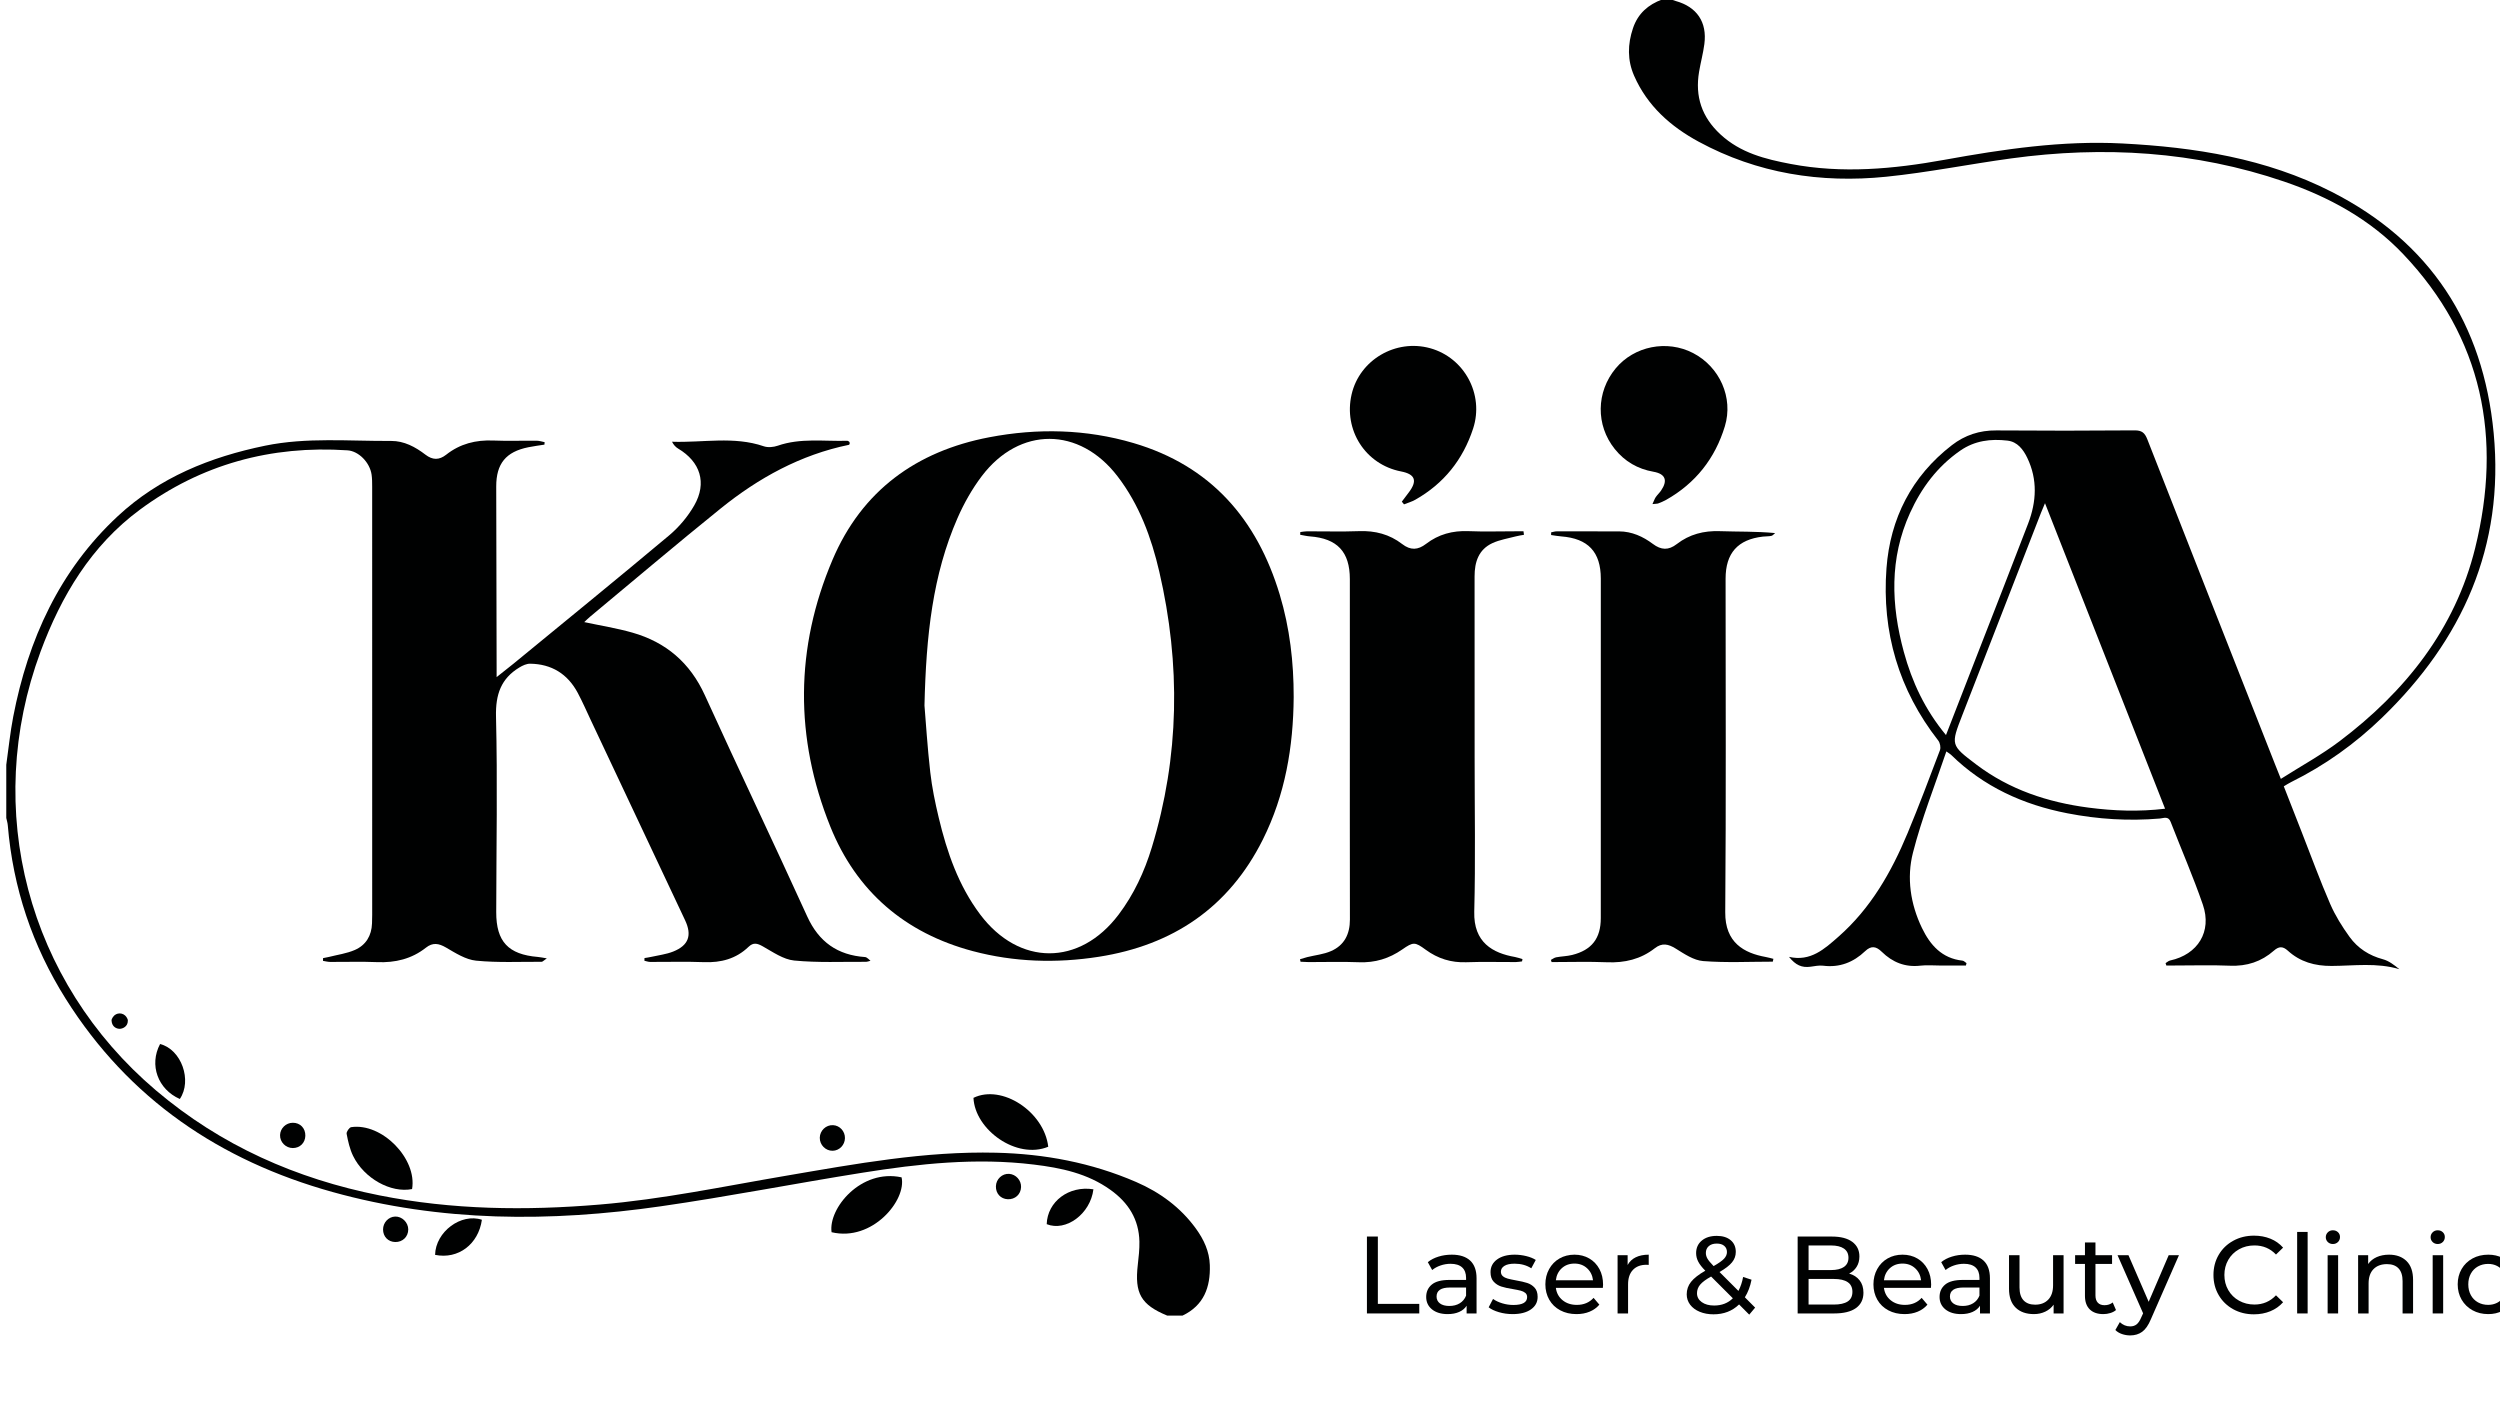
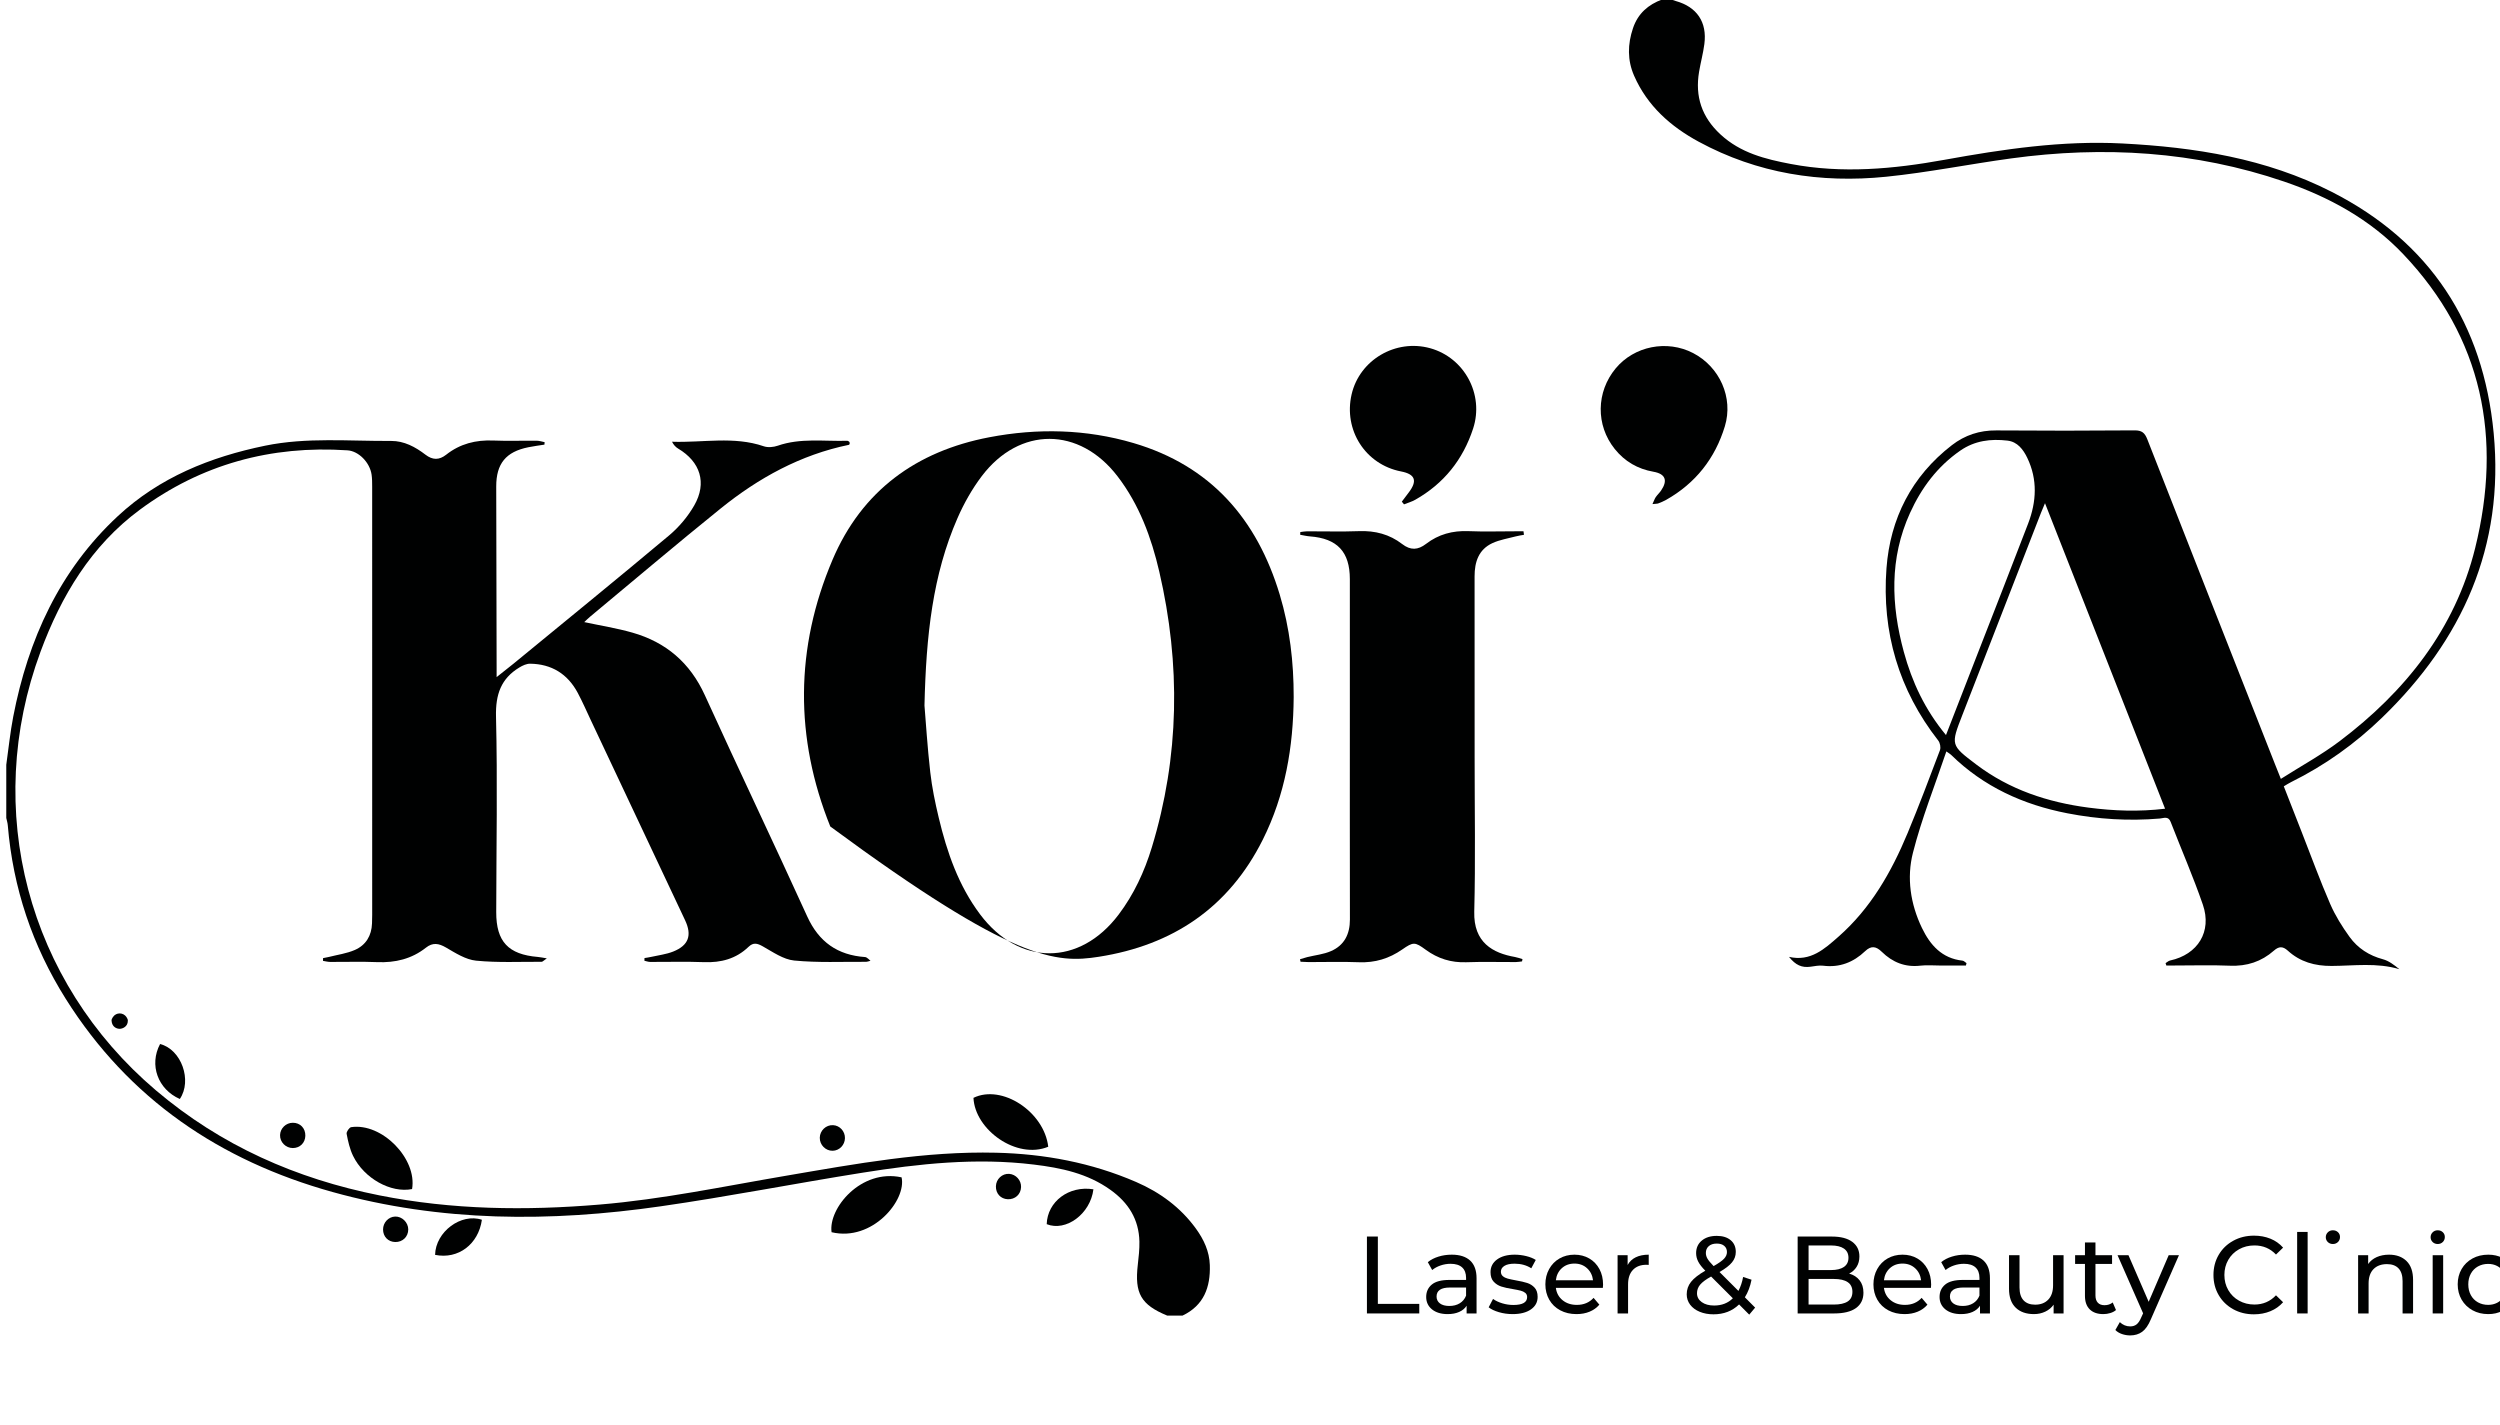
<svg xmlns="http://www.w3.org/2000/svg" width="100%" height="100%" viewBox="0 0 114 65" version="1.1" xml:space="preserve" style="fill-rule:evenodd;clip-rule:evenodd;stroke-linejoin:round;stroke-miterlimit:2;">
  <g transform="matrix(1,0,0,1,-1341,-647)">
    <g transform="matrix(1,0,0,1,1395.54,670.838)">
      <path d="M0,32.195C-0.704,31.219 -1.647,30.531 -2.732,30.061C-4.767,29.18 -6.913,28.778 -9.119,28.726C-12.353,28.648 -15.519,29.233 -18.687,29.774C-21.52,30.257 -24.335,30.852 -27.207,31.091C-30.57,31.372 -33.917,31.333 -37.237,30.671C-41.025,29.916 -44.459,28.405 -47.433,25.88C-53.281,20.913 -55.358,13.085 -52.691,5.877C-51.749,3.331 -50.378,1.045 -48.171,-0.589C-45.365,-2.667 -42.175,-3.536 -38.695,-3.303C-38.181,-3.269 -37.674,-2.747 -37.595,-2.192C-37.57,-2.012 -37.569,-1.828 -37.569,-1.645C-37.568,4.862 -37.568,11.37 -37.568,17.878C-37.568,18.008 -37.571,18.138 -37.576,18.269C-37.595,18.829 -37.856,19.26 -38.356,19.479C-38.728,19.642 -39.147,19.698 -39.545,19.799C-39.632,19.821 -39.721,19.835 -39.81,19.853C-39.81,19.895 -39.811,19.936 -39.811,19.978C-39.702,19.995 -39.592,20.025 -39.483,20.026C-38.769,20.03 -38.054,20.005 -37.342,20.035C-36.519,20.069 -35.771,19.891 -35.119,19.377C-34.806,19.129 -34.535,19.176 -34.199,19.371C-33.769,19.622 -33.305,19.92 -32.833,19.968C-31.844,20.066 -30.839,20.015 -29.841,20.02C-29.795,20.02 -29.75,19.962 -29.605,19.863C-29.81,19.83 -29.91,19.807 -30.011,19.799C-31.364,19.687 -31.914,19.099 -31.912,17.757C-31.907,14.784 -31.85,11.809 -31.922,8.838C-31.946,7.83 -31.697,7.107 -30.854,6.597C-30.709,6.509 -30.53,6.425 -30.367,6.427C-29.389,6.44 -28.657,6.891 -28.195,7.757C-27.975,8.169 -27.789,8.599 -27.589,9.023C-26.159,12.056 -24.729,15.089 -23.301,18.123C-22.976,18.813 -23.137,19.271 -23.843,19.553C-24.163,19.68 -24.517,19.721 -24.857,19.798C-24.954,19.82 -25.053,19.833 -25.152,19.85C-25.153,19.891 -25.153,19.932 -25.154,19.973C-25.067,19.992 -24.98,20.025 -24.893,20.026C-24.076,20.03 -23.257,20.004 -22.441,20.036C-21.663,20.066 -20.976,19.885 -20.407,19.338C-20.186,19.125 -20.005,19.176 -19.755,19.317C-19.297,19.574 -18.82,19.913 -18.326,19.962C-17.247,20.067 -16.151,20.014 -15.062,20.021C-14.99,20.022 -14.918,19.99 -14.846,19.974C-14.999,19.831 -15.044,19.807 -15.092,19.804C-16.341,19.716 -17.199,19.121 -17.732,17.949C-19.266,14.578 -20.865,11.236 -22.399,7.864C-23.073,6.383 -24.17,5.448 -25.698,5.011C-26.411,4.807 -27.149,4.691 -27.898,4.53C-27.812,4.45 -27.724,4.36 -27.629,4.281C-25.65,2.636 -23.687,0.971 -21.685,-0.645C-19.951,-2.045 -18.032,-3.102 -15.824,-3.555C-15.81,-3.557 -15.803,-3.596 -15.793,-3.618C-15.799,-3.644 -15.796,-3.678 -15.812,-3.691C-15.839,-3.714 -15.877,-3.739 -15.91,-3.738C-16.968,-3.707 -18.037,-3.875 -19.075,-3.514C-19.269,-3.447 -19.521,-3.423 -19.71,-3.487C-21.079,-3.958 -22.482,-3.645 -23.896,-3.695C-23.823,-3.55 -23.731,-3.451 -23.619,-3.384C-22.604,-2.78 -22.293,-1.819 -22.883,-0.79C-23.174,-0.283 -23.576,0.196 -24.023,0.572C-26.373,2.543 -28.753,4.478 -31.123,6.425C-31.357,6.617 -31.597,6.802 -31.894,7.038L-31.894,6.643C-31.9,3.878 -31.907,1.113 -31.912,-1.652C-31.914,-2.695 -31.472,-3.237 -30.45,-3.443C-30.207,-3.492 -29.959,-3.524 -29.714,-3.563C-29.711,-3.601 -29.708,-3.638 -29.705,-3.675C-29.823,-3.698 -29.941,-3.74 -30.06,-3.741C-30.722,-3.748 -31.384,-3.722 -32.045,-3.75C-32.842,-3.784 -33.563,-3.602 -34.192,-3.105C-34.515,-2.851 -34.812,-2.854 -35.141,-3.106C-35.6,-3.459 -36.116,-3.735 -36.705,-3.731C-38.621,-3.719 -40.547,-3.905 -42.447,-3.515C-44.949,-3.001 -47.27,-2.068 -49.168,-0.302C-51.827,2.172 -53.256,5.319 -53.937,8.843C-54.077,9.567 -54.15,10.304 -54.254,11.036L-54.254,13.461C-54.23,13.573 -54.194,13.684 -54.185,13.796C-53.947,16.652 -53.063,19.293 -51.541,21.711C-48.664,26.283 -44.506,29.089 -39.378,30.517C-34.444,31.892 -29.435,31.893 -24.415,31.17C-21.34,30.728 -18.288,30.128 -15.22,29.639C-12.63,29.225 -10.027,28.945 -7.399,29.266C-6.156,29.417 -4.95,29.667 -3.898,30.423C-3.084,31.007 -2.605,31.764 -2.583,32.778C-2.576,33.128 -2.616,33.481 -2.656,33.83C-2.809,35.139 -2.514,35.658 -1.316,36.153L-0.616,36.153C0.356,35.689 0.661,34.859 0.628,33.848C0.608,33.226 0.355,32.687 0,32.195" style="fill:rgb(0,1,1);fill-rule:nonzero;" />
    </g>
    <g transform="matrix(1,0,0,1,1450.41,646.974)">
      <path d="M0,44.221C-0.233,44.032 -0.473,43.842 -0.745,43.769C-1.376,43.601 -1.896,43.266 -2.268,42.751C-2.609,42.281 -2.923,41.776 -3.154,41.245C-3.615,40.185 -4.01,39.096 -4.433,38.019C-4.711,37.309 -4.988,36.599 -5.269,35.882C-5.134,35.803 -5.037,35.739 -4.933,35.688C-3.396,34.927 -2.016,33.941 -0.784,32.747C2.877,29.204 4.793,24.946 4.302,19.78C3.828,14.79 1.409,11.062 -3.086,8.773C-6.087,7.245 -9.323,6.739 -12.635,6.568C-15.375,6.427 -18.065,6.828 -20.749,7.314C-23.071,7.734 -25.401,7.95 -27.746,7.504C-28.909,7.283 -30.041,7.003 -30.959,6.153C-31.811,5.364 -32.122,4.425 -31.932,3.299C-31.861,2.876 -31.746,2.459 -31.691,2.034C-31.56,1.033 -32.032,0.34 -32.998,0.072C-33.073,0.052 -33.145,0.024 -33.219,0L-33.608,0C-34.252,0.233 -34.721,0.645 -34.945,1.31C-35.192,2.041 -35.207,2.769 -34.893,3.484C-34.29,4.858 -33.225,5.797 -31.948,6.489C-29.274,7.938 -26.387,8.389 -23.398,8.085C-21.492,7.891 -19.605,7.51 -17.705,7.25C-13.482,6.673 -9.319,6.92 -5.263,8.303C-3.216,9 -1.328,10.031 0.176,11.614C3.809,15.438 4.695,20.014 3.457,25.019C2.543,28.714 0.275,31.557 -2.718,33.82C-3.549,34.448 -4.473,34.952 -5.403,35.543C-5.521,35.246 -5.598,35.056 -5.673,34.866C-7.615,29.931 -9.56,24.998 -11.492,20.059C-11.609,19.76 -11.744,19.648 -12.074,19.651C-14.175,19.668 -16.277,19.67 -18.379,19.653C-19.14,19.647 -19.81,19.867 -20.403,20.325C-22.241,21.744 -23.217,23.668 -23.387,25.944C-23.603,28.841 -22.83,31.486 -21.025,33.796C-20.943,33.901 -20.902,34.112 -20.948,34.234C-21.425,35.498 -21.903,36.764 -22.421,38.011C-23.162,39.793 -24.108,41.451 -25.577,42.74C-26.207,43.292 -26.847,43.887 -27.832,43.659C-27.526,44.041 -27.247,44.16 -26.855,44.109C-26.663,44.084 -26.465,44.039 -26.276,44.062C-25.525,44.157 -24.894,43.908 -24.361,43.4C-24.077,43.13 -23.854,43.181 -23.601,43.428C-23.112,43.907 -22.537,44.142 -21.839,44.06C-21.544,44.025 -21.242,44.054 -20.944,44.054L-19.765,44.054C-19.756,44.018 -19.746,43.981 -19.737,43.945C-19.798,43.906 -19.856,43.838 -19.921,43.831C-20.856,43.73 -21.393,43.123 -21.77,42.339C-22.296,41.246 -22.472,40.053 -22.179,38.908C-21.783,37.355 -21.183,35.855 -20.656,34.291C-20.526,34.384 -20.48,34.408 -20.444,34.443C-18.958,35.901 -17.155,36.72 -15.138,37.112C-13.743,37.384 -12.338,37.472 -10.92,37.351C-10.747,37.336 -10.537,37.225 -10.429,37.503C-9.94,38.763 -9.399,40.005 -8.959,41.281C-8.536,42.508 -9.191,43.553 -10.454,43.825C-10.528,43.841 -10.592,43.904 -10.66,43.945L-10.625,44.053L-10.254,44.053C-9.41,44.054 -8.566,44.026 -7.724,44.062C-6.955,44.094 -6.291,43.878 -5.72,43.375C-5.493,43.175 -5.315,43.168 -5.087,43.375C-4.523,43.889 -3.858,44.076 -3.089,44.073C-2.065,44.068 -1.026,43.913 0,44.221M-20.673,33.545C-21.636,32.383 -22.223,31.121 -22.596,29.752C-23.178,27.612 -23.255,25.49 -22.314,23.419C-21.794,22.274 -21.066,21.298 -20.021,20.574C-19.359,20.116 -18.628,20.029 -17.868,20.118C-17.416,20.171 -17.151,20.52 -16.966,20.905C-16.491,21.892 -16.545,22.901 -16.926,23.898C-17.692,25.898 -18.475,27.892 -19.252,29.889C-19.716,31.084 -20.181,32.279 -20.673,33.545M-14.169,36.854C-16.032,36.61 -17.774,36.037 -19.295,34.885C-20.461,34.002 -20.46,34.002 -19.928,32.634C-18.732,29.559 -17.536,26.484 -16.34,23.409C-16.294,23.291 -16.244,23.177 -16.158,22.972C-14.315,27.662 -12.505,32.269 -10.683,36.903C-11.879,37.047 -13.026,37.003 -14.169,36.854" style="fill:rgb(0,1,1);fill-rule:nonzero;" />
    </g>
    <g transform="matrix(1,0,0,1,1392.69,690.297)">
-       <path d="M0,-23.093C-2.166,-23.731 -4.376,-23.779 -6.583,-23.357C-9.901,-22.723 -12.387,-20.923 -13.726,-17.773C-15.435,-13.755 -15.455,-9.654 -13.829,-5.609C-12.638,-2.646 -10.419,-0.749 -7.333,0.073C-5.441,0.577 -3.514,0.634 -1.585,0.332C1.785,-0.196 4.34,-1.906 5.893,-5.008C6.916,-7.052 7.286,-9.245 7.302,-11.512C7.305,-13.098 7.124,-14.66 6.667,-16.179C5.627,-19.632 3.513,-22.058 0,-23.093M0.831,-4.65C0.496,-3.55 0.016,-2.513 -0.682,-1.59C-2.461,0.765 -5.223,0.762 -6.998,-1.603C-7.984,-2.917 -8.509,-4.438 -8.885,-6.015C-9.048,-6.697 -9.191,-7.389 -9.27,-8.084C-9.401,-9.235 -9.472,-10.392 -9.534,-11.126C-9.459,-14.339 -9.158,-17.087 -8.028,-19.671C-7.734,-20.344 -7.362,-21.003 -6.92,-21.587C-5.196,-23.858 -2.47,-23.843 -0.733,-21.581C0.26,-20.288 0.812,-18.79 1.175,-17.222C2.153,-13.003 2.098,-8.806 0.831,-4.65" style="fill:rgb(0,1,1);fill-rule:nonzero;" />
+       <path d="M0,-23.093C-2.166,-23.731 -4.376,-23.779 -6.583,-23.357C-9.901,-22.723 -12.387,-20.923 -13.726,-17.773C-15.435,-13.755 -15.455,-9.654 -13.829,-5.609C-5.441,0.577 -3.514,0.634 -1.585,0.332C1.785,-0.196 4.34,-1.906 5.893,-5.008C6.916,-7.052 7.286,-9.245 7.302,-11.512C7.305,-13.098 7.124,-14.66 6.667,-16.179C5.627,-19.632 3.513,-22.058 0,-23.093M0.831,-4.65C0.496,-3.55 0.016,-2.513 -0.682,-1.59C-2.461,0.765 -5.223,0.762 -6.998,-1.603C-7.984,-2.917 -8.509,-4.438 -8.885,-6.015C-9.048,-6.697 -9.191,-7.389 -9.27,-8.084C-9.401,-9.235 -9.472,-10.392 -9.534,-11.126C-9.459,-14.339 -9.158,-17.087 -8.028,-19.671C-7.734,-20.344 -7.362,-21.003 -6.92,-21.587C-5.196,-23.858 -2.47,-23.843 -0.733,-21.581C0.26,-20.288 0.812,-18.79 1.175,-17.222C2.153,-13.003 2.098,-8.806 0.831,-4.65" style="fill:rgb(0,1,1);fill-rule:nonzero;" />
    </g>
    <g transform="matrix(1,0,0,1,1410.12,671.228)">
      <path d="M0,19.642C0.095,19.642 0.19,19.622 0.285,19.612C0.292,19.577 0.298,19.542 0.305,19.507C0.192,19.474 0.079,19.432 -0.036,19.411C-1.048,19.233 -1.93,18.754 -1.894,17.346C-1.834,15.014 -1.878,12.68 -1.877,10.346C-1.877,7.583 -1.875,4.82 -1.879,2.056C-1.88,1.397 -1.695,0.83 -1.065,0.538C-0.732,0.384 -0.354,0.326 0.005,0.23C0.126,0.198 0.25,0.182 0.373,0.159C0.365,0.105 0.358,0.052 0.351,-0.001L-0.022,-0.001C-0.735,-0.001 -1.45,0.022 -2.162,-0.008C-2.879,-0.037 -3.525,0.136 -4.091,0.572C-4.464,0.859 -4.8,0.874 -5.18,0.581C-5.756,0.136 -6.415,-0.035 -7.146,-0.008C-7.936,0.022 -8.728,-0.003 -9.519,0C-9.622,0 -9.724,0.022 -9.827,0.034C-9.828,0.075 -9.829,0.117 -9.831,0.158C-9.684,0.183 -9.537,0.22 -9.389,0.231C-8.14,0.325 -7.568,0.934 -7.567,2.177L-7.567,8.278C-7.567,11.419 -7.571,14.56 -7.564,17.702C-7.563,18.37 -7.82,18.879 -8.428,19.143C-8.764,19.29 -9.148,19.327 -9.51,19.416C-9.621,19.444 -9.729,19.48 -9.839,19.512C-9.831,19.55 -9.823,19.589 -9.816,19.627C-9.692,19.632 -9.568,19.642 -9.445,19.643C-8.68,19.644 -7.914,19.62 -7.15,19.65C-6.419,19.679 -5.776,19.483 -5.178,19.068C-4.673,18.717 -4.602,18.718 -4.109,19.079C-3.553,19.486 -2.948,19.675 -2.256,19.65C-1.505,19.622 -0.752,19.645 0,19.642" style="fill:rgb(0,1,1);fill-rule:nonzero;" />
    </g>
    <g transform="matrix(1,0,0,1,1421.39,690.639)">
-       <path d="M0,-19.17C0.129,-19.185 0.261,-19.177 0.387,-19.204C0.449,-19.218 0.5,-19.287 0.556,-19.331C-0.307,-19.412 -1.136,-19.389 -1.963,-19.418C-2.694,-19.445 -3.353,-19.275 -3.929,-18.829C-4.307,-18.536 -4.642,-18.553 -5.019,-18.836C-5.471,-19.175 -5.979,-19.405 -6.56,-19.408C-7.507,-19.412 -8.453,-19.412 -9.4,-19.41C-9.486,-19.41 -9.572,-19.38 -9.658,-19.364C-9.658,-19.323 -9.659,-19.282 -9.659,-19.242C-9.505,-19.22 -9.353,-19.19 -9.198,-19.179C-7.972,-19.085 -7.394,-18.471 -7.393,-17.256L-7.393,-16.318C-7.393,-11.469 -7.392,-6.62 -7.394,-1.772C-7.394,-0.848 -7.807,-0.315 -8.7,-0.093C-8.937,-0.034 -9.187,-0.031 -9.428,0.014C-9.513,0.029 -9.589,0.091 -9.669,0.132C-9.658,0.165 -9.648,0.199 -9.637,0.232C-8.796,0.232 -7.955,0.205 -7.116,0.24C-6.305,0.275 -5.573,0.102 -4.93,-0.4C-4.601,-0.657 -4.317,-0.595 -3.976,-0.383C-3.587,-0.141 -3.156,0.153 -2.725,0.186C-1.672,0.268 -0.609,0.213 0.45,0.213C0.459,0.17 0.468,0.127 0.477,0.084C0.359,0.055 0.242,0.021 0.123,-0.001C-0.86,-0.18 -1.731,-0.651 -1.719,-2.041C-1.678,-7.111 -1.703,-12.182 -1.703,-17.252C-1.703,-18.416 -1.149,-19.039 0,-19.17" style="fill:rgb(0,1,1);fill-rule:nonzero;" />
-     </g>
+       </g>
    <g transform="matrix(1,0,0,1,1404.89,663.945)">
      <path d="M0,4.553C0.65,4.679 0.756,4.983 0.34,5.524C0.237,5.658 0.135,5.795 0.033,5.93C0.066,5.971 0.099,6.013 0.132,6.054C0.304,5.985 0.486,5.935 0.646,5.844C1.947,5.109 2.822,4.015 3.285,2.595C3.792,1.04 2.888,-0.635 1.324,-1.067C-0.247,-1.501 -1.893,-0.534 -2.256,1.036C-2.634,2.667 -1.626,4.239 0,4.553" style="fill:rgb(0,1,1);fill-rule:nonzero;" />
    </g>
    <g transform="matrix(1,0,0,1,1416.4,663.958)">
      <path d="M0,4.554C0.543,4.65 0.659,4.95 0.347,5.408C0.275,5.515 0.176,5.604 0.103,5.71C0.052,5.784 0.024,5.873 -0.048,6.029C0.118,6.01 0.172,6.015 0.218,5.997C0.338,5.95 0.46,5.902 0.572,5.838C1.914,5.082 2.807,3.948 3.253,2.482C3.651,1.174 3.015,-0.231 1.806,-0.858C0.617,-1.475 -0.88,-1.179 -1.726,-0.158C-2.617,0.916 -2.638,2.43 -1.769,3.514C-1.312,4.085 -0.722,4.427 0,4.554" style="fill:rgb(0,1,1);fill-rule:nonzero;" />
    </g>
    <g transform="matrix(1,0,0,1,1388.8,697.026)">
      <path d="M0,2.265C-0.188,0.665 -2.116,-0.596 -3.41,0.036C-3.344,1.493 -1.442,2.861 0,2.265" style="fill:rgb(0,1,1);fill-rule:nonzero;" />
    </g>
    <g transform="matrix(-0.998,0.064,0.064,0.998,1359.89,701.115)">
      <path d="M2.695,-2.895C2.784,-2.888 2.935,-2.694 2.923,-2.604C2.88,-2.26 2.825,-1.904 2.695,-1.585C2.261,-0.522 1.078,0.231 0.106,0.1C-0.221,-1.263 1.282,-3.012 2.695,-2.895" style="fill:rgb(0,1,1);fill-rule:nonzero;" />
    </g>
    <g transform="matrix(1,0,0,1,1349.2,694.607)">
      <path d="M0,2.507C0.572,1.665 0.074,0.249 -0.901,0C-1.408,0.958 -1,2.067 0,2.507" style="fill:rgb(0,1,1);fill-rule:nonzero;" />
    </g>
    <g transform="matrix(-0.016,1,1,0.016,1378.97,698.313)">
      <path d="M0.577,-0.579C0.904,-0.578 1.173,-0.304 1.162,0.017C1.152,0.322 0.891,0.57 0.577,0.569C0.263,0.569 0.003,0.324 -0.006,0.016C-0.017,-0.305 0.251,-0.579 0.577,-0.579" style="fill:rgb(0,1,1);fill-rule:nonzero;" />
    </g>
    <g transform="matrix(-0.03,1,1,0.03,1354.38,698.199)">
      <path d="M0.576,-0.592C0.897,-0.593 1.162,-0.317 1.152,0.009C1.141,0.331 0.9,0.563 0.576,0.561C0.233,0.559 -0.013,0.308 -0,-0.029C0.011,-0.34 0.268,-0.59 0.576,-0.592" style="fill:rgb(0,1,1);fill-rule:nonzero;" />
    </g>
    <g transform="matrix(1,0,0,1,1346.15,693.694)">
      <path d="M0,-0.318C-0.043,-0.255 -0.068,-0.2 -0.063,-0.147C-0.041,0.142 0.173,0.219 0.306,0.22C0.438,0.221 0.679,0.12 0.679,-0.143C0.684,-0.195 0.661,-0.25 0.619,-0.313C0.472,-0.536 0.151,-0.539 0,-0.318" style="fill:rgb(0,1,1);fill-rule:nonzero;" />
    </g>
    <g transform="matrix(1,0,0,1,1378.92,700.728)">
      <path d="M0,2.461C1.863,2.905 3.428,0.993 3.192,-0.041C1.336,-0.444 -0.156,1.376 0,2.461" style="fill:rgb(0,1,1);fill-rule:nonzero;" />
    </g>
    <g transform="matrix(1,0,0,1,1388.73,701.406)">
      <path d="M0,1.416C0.877,1.769 1.993,0.949 2.13,-0.174C1.009,-0.353 0.031,0.386 0,1.416" style="fill:rgb(0,1,1);fill-rule:nonzero;" />
    </g>
    <g transform="matrix(1,0,0,1,1360.84,702.52)">
      <path d="M0,1.702C1.055,1.917 1.978,1.216 2.134,0.102C1.19,-0.215 0.022,0.646 0,1.702" style="fill:rgb(0,1,1);fill-rule:nonzero;" />
    </g>
    <g transform="matrix(-1,0.003,0.003,1,1359.07,703.632)">
      <path d="M0.05,-1.157C0.354,-1.146 0.6,-0.884 0.601,-0.57C0.601,-0.244 0.373,-0.005 0.05,0.004C-0.288,0.014 -0.548,-0.236 -0.548,-0.569C-0.548,-0.889 -0.263,-1.169 0.05,-1.157" style="fill:rgb(0,1,1);fill-rule:nonzero;" />
    </g>
    <g transform="matrix(-0.998,-0.061,-0.061,0.998,1386.92,701.676)">
      <path d="M-0.03,-1.152C0.29,-1.155 0.554,-0.877 0.541,-0.549C0.53,-0.222 0.292,0.011 -0.03,0.007C-0.369,0.003 -0.617,-0.251 -0.606,-0.585C-0.598,-0.893 -0.336,-1.149 -0.03,-1.152" style="fill:rgb(0,1,1);fill-rule:nonzero;" />
    </g>
    <g transform="matrix(1,0,0,1,1403.83,706.893)">
      <path d="M0,-3.507L-0.498,-3.507L-0.498,0L1.889,0L1.889,-0.436L0,-0.436L0,-3.507Z" style="fill:rgb(0,1,1);fill-rule:nonzero;" />
    </g>
    <g transform="matrix(1,0,0,1,1407.2,706.923)">
      <path d="M0,-2.71C-0.213,-2.71 -0.414,-2.681 -0.603,-2.622C-0.792,-2.564 -0.955,-2.48 -1.092,-2.369L-0.892,-2.009C-0.789,-2.095 -0.663,-2.165 -0.513,-2.217C-0.364,-2.268 -0.211,-2.294 -0.055,-2.294C0.178,-2.294 0.354,-2.239 0.474,-2.129C0.593,-2.019 0.653,-1.86 0.653,-1.653L0.653,-1.558L-0.105,-1.558C-0.474,-1.558 -0.743,-1.487 -0.912,-1.345C-1.082,-1.203 -1.166,-1.015 -1.166,-0.781C-1.166,-0.548 -1.077,-0.359 -0.9,-0.215C-0.722,-0.072 -0.485,0 -0.189,0C0.013,0 0.188,-0.032 0.336,-0.098C0.484,-0.163 0.598,-0.257 0.678,-0.381L0.678,-0.03L1.131,-0.03L1.131,-1.633C1.131,-1.99 1.034,-2.259 0.84,-2.44C0.645,-2.62 0.365,-2.71 0,-2.71M0.653,-0.841C0.593,-0.691 0.497,-0.575 0.364,-0.493C0.231,-0.411 0.073,-0.371 -0.11,-0.371C-0.292,-0.371 -0.435,-0.409 -0.538,-0.486C-0.641,-0.563 -0.693,-0.668 -0.693,-0.801C-0.693,-1.075 -0.49,-1.212 -0.085,-1.212L0.653,-1.212L0.653,-0.841Z" style="fill:rgb(0,1,1);fill-rule:nonzero;" />
    </g>
    <g transform="matrix(1,0,0,1,1410.64,705.633)">
      <path d="M0,-0.13C-0.131,-0.172 -0.303,-0.211 -0.516,-0.248C-0.675,-0.278 -0.799,-0.304 -0.887,-0.328C-0.975,-0.351 -1.049,-0.388 -1.109,-0.438C-1.169,-0.488 -1.199,-0.557 -1.199,-0.643C-1.199,-0.754 -1.146,-0.842 -1.039,-0.909C-0.933,-0.976 -0.778,-1.009 -0.576,-1.009C-0.283,-1.009 -0.029,-0.939 0.187,-0.799L0.391,-1.18C0.278,-1.253 0.134,-1.311 -0.042,-1.355C-0.219,-1.398 -0.395,-1.42 -0.571,-1.42C-0.906,-1.42 -1.174,-1.347 -1.373,-1.202C-1.573,-1.057 -1.672,-0.864 -1.672,-0.623C-1.672,-0.436 -1.624,-0.291 -1.528,-0.188C-1.431,-0.084 -1.316,-0.011 -1.181,0.033C-1.047,0.076 -0.873,0.115 -0.66,0.148C-0.504,0.175 -0.384,0.199 -0.299,0.221C-0.214,0.242 -0.144,0.277 -0.087,0.323C-0.031,0.37 -0.003,0.434 -0.003,0.514C-0.003,0.754 -0.212,0.874 -0.631,0.874C-0.8,0.874 -0.968,0.849 -1.134,0.799C-1.3,0.749 -1.441,0.682 -1.558,0.599L-1.757,0.98C-1.644,1.07 -1.488,1.144 -1.288,1.203C-1.089,1.261 -0.881,1.29 -0.665,1.29C-0.313,1.29 -0.035,1.219 0.169,1.077C0.374,0.935 0.476,0.744 0.476,0.504C0.476,0.323 0.429,0.183 0.336,0.083C0.243,-0.017 0.131,-0.088 0,-0.13" style="fill:rgb(0,1,1);fill-rule:nonzero;" />
    </g>
    <g transform="matrix(1,0,0,1,1413.47,706.75)">
      <path d="M0,-2.364C-0.198,-2.479 -0.423,-2.537 -0.675,-2.537C-0.928,-2.537 -1.155,-2.479 -1.356,-2.364C-1.557,-2.249 -1.714,-2.088 -1.829,-1.881C-1.944,-1.673 -2.001,-1.441 -2.001,-1.184C-2.001,-0.924 -1.942,-0.69 -1.824,-0.483C-1.706,-0.276 -1.539,-0.115 -1.323,0C-1.107,0.116 -0.86,0.173 -0.581,0.173C-0.361,0.173 -0.163,0.137 0.015,0.063C0.193,-0.01 0.341,-0.117 0.461,-0.257L0.197,-0.568C0.004,-0.354 -0.25,-0.247 -0.566,-0.247C-0.825,-0.247 -1.042,-0.318 -1.216,-0.46C-1.391,-0.602 -1.493,-0.79 -1.523,-1.024L0.62,-1.024C0.627,-1.084 0.63,-1.132 0.63,-1.169C0.63,-1.436 0.575,-1.673 0.464,-1.881C0.352,-2.088 0.198,-2.249 0,-2.364M-1.523,-1.37C-1.496,-1.597 -1.406,-1.78 -1.251,-1.921C-1.096,-2.061 -0.905,-2.131 -0.675,-2.131C-0.446,-2.131 -0.254,-2.06 -0.1,-1.918C0.055,-1.776 0.145,-1.593 0.172,-1.37L-1.523,-1.37Z" style="fill:rgb(0,1,1);fill-rule:nonzero;" />
    </g>
    <g transform="matrix(1,0,0,1,1415.22,706.422)">
      <path d="M0,-1.738L0,-2.184L-0.458,-2.184L-0.458,0.471L0.02,0.471L0.02,-0.851C0.02,-1.139 0.094,-1.36 0.242,-1.515C0.39,-1.67 0.593,-1.748 0.852,-1.748C0.899,-1.748 0.935,-1.746 0.962,-1.743L0.962,-2.209C0.729,-2.209 0.532,-2.169 0.369,-2.089C0.206,-2.009 0.083,-1.892 0,-1.738" style="fill:rgb(0,1,1);fill-rule:nonzero;" />
    </g>
    <g transform="matrix(1,0,0,1,1420.87,704.949)">
      <path d="M0,0.406L-0.384,0.281C-0.427,0.515 -0.498,0.727 -0.598,0.917L-1.46,0.055C-1.195,-0.098 -1.004,-0.245 -0.89,-0.386C-0.775,-0.526 -0.718,-0.684 -0.718,-0.861C-0.718,-1.088 -0.796,-1.267 -0.952,-1.397C-1.108,-1.528 -1.319,-1.593 -1.585,-1.593C-1.871,-1.593 -2.099,-1.521 -2.27,-1.377C-2.441,-1.234 -2.527,-1.043 -2.527,-0.806C-2.527,-0.673 -2.495,-0.544 -2.432,-0.421C-2.369,-0.297 -2.261,-0.158 -2.108,-0.005C-2.411,0.169 -2.627,0.338 -2.759,0.504C-2.89,0.669 -2.956,0.859 -2.956,1.072C-2.956,1.249 -2.903,1.407 -2.799,1.546C-2.694,1.684 -2.549,1.792 -2.362,1.869C-2.176,1.946 -1.967,1.984 -1.734,1.984C-1.266,1.984 -0.877,1.834 -0.568,1.533L-0.105,1.999L0.164,1.678L-0.304,1.208C-0.161,0.98 -0.06,0.713 0,0.406M-1.951,-1.124C-1.863,-1.203 -1.741,-1.242 -1.585,-1.242C-1.439,-1.242 -1.325,-1.207 -1.244,-1.137C-1.162,-1.067 -1.121,-0.973 -1.121,-0.856C-1.121,-0.746 -1.166,-0.644 -1.253,-0.551C-1.342,-0.457 -1.5,-0.345 -1.729,-0.215C-1.869,-0.359 -1.963,-0.472 -2.011,-0.556C-2.059,-0.639 -2.083,-0.726 -2.083,-0.816C-2.083,-0.943 -2.039,-1.046 -1.951,-1.124M-1.705,1.583C-1.937,1.583 -2.126,1.532 -2.27,1.428C-2.415,1.324 -2.487,1.189 -2.487,1.022C-2.487,0.879 -2.44,0.749 -2.345,0.634C-2.25,0.519 -2.083,0.394 -1.844,0.261L-0.852,1.253C-1.075,1.473 -1.359,1.583 -1.705,1.583" style="fill:rgb(0,1,1);fill-rule:nonzero;" />
    </g>
    <g transform="matrix(1,0,0,1,1425.32,705.205)">
      <path d="M0,-0.13C0.143,-0.2 0.257,-0.302 0.341,-0.436C0.426,-0.569 0.469,-0.728 0.469,-0.911C0.469,-1.195 0.36,-1.417 0.142,-1.578C-0.076,-1.738 -0.384,-1.818 -0.782,-1.818L-2.347,-1.818L-2.347,1.688L-0.683,1.688C-0.248,1.688 0.084,1.607 0.312,1.443C0.539,1.279 0.653,1.046 0.653,0.742C0.653,0.515 0.595,0.327 0.478,0.178C0.362,0.03 0.203,-0.073 0,-0.13M-1.849,-1.412L-0.827,-1.412C-0.572,-1.412 -0.375,-1.365 -0.237,-1.27C-0.099,-1.174 -0.03,-1.035 -0.03,-0.851C-0.03,-0.668 -0.099,-0.528 -0.237,-0.433C-0.375,-0.338 -0.572,-0.29 -0.827,-0.29L-1.849,-0.29L-1.849,-1.412ZM-0.065,1.142C-0.208,1.236 -0.42,1.283 -0.703,1.283L-1.849,1.283L-1.849,0.115L-0.703,0.115C-0.135,0.115 0.15,0.311 0.15,0.702C0.15,0.902 0.078,1.049 -0.065,1.142" style="fill:rgb(0,1,1);fill-rule:nonzero;" />
    </g>
    <g transform="matrix(1,0,0,1,1428.43,706.75)">
      <path d="M0,-2.364C-0.198,-2.479 -0.423,-2.537 -0.675,-2.537C-0.928,-2.537 -1.155,-2.479 -1.356,-2.364C-1.557,-2.249 -1.714,-2.088 -1.829,-1.881C-1.944,-1.673 -2.001,-1.441 -2.001,-1.184C-2.001,-0.924 -1.942,-0.69 -1.824,-0.483C-1.706,-0.276 -1.539,-0.115 -1.323,0C-1.107,0.116 -0.86,0.173 -0.581,0.173C-0.361,0.173 -0.163,0.137 0.015,0.063C0.193,-0.01 0.341,-0.117 0.461,-0.257L0.197,-0.568C0.004,-0.354 -0.25,-0.247 -0.566,-0.247C-0.825,-0.247 -1.042,-0.318 -1.216,-0.46C-1.391,-0.602 -1.493,-0.79 -1.523,-1.024L0.62,-1.024C0.627,-1.084 0.63,-1.132 0.63,-1.169C0.63,-1.436 0.575,-1.673 0.464,-1.881C0.352,-2.088 0.198,-2.249 0,-2.364M-1.523,-1.37C-1.496,-1.597 -1.406,-1.78 -1.251,-1.921C-1.096,-2.061 -0.905,-2.131 -0.675,-2.131C-0.446,-2.131 -0.254,-2.06 -0.1,-1.918C0.055,-1.776 0.145,-1.593 0.172,-1.37L-1.523,-1.37Z" style="fill:rgb(0,1,1);fill-rule:nonzero;" />
    </g>
    <g transform="matrix(1,0,0,1,1430.61,706.923)">
      <path d="M0,-2.71C-0.213,-2.71 -0.414,-2.681 -0.603,-2.622C-0.792,-2.564 -0.955,-2.48 -1.091,-2.369L-0.892,-2.009C-0.789,-2.095 -0.663,-2.165 -0.513,-2.217C-0.364,-2.268 -0.211,-2.294 -0.055,-2.294C0.178,-2.294 0.354,-2.239 0.474,-2.129C0.593,-2.019 0.653,-1.86 0.653,-1.653L0.653,-1.558L-0.105,-1.558C-0.473,-1.558 -0.743,-1.487 -0.912,-1.345C-1.082,-1.203 -1.166,-1.015 -1.166,-0.781C-1.166,-0.548 -1.077,-0.359 -0.9,-0.215C-0.722,-0.072 -0.485,0 -0.189,0C0.013,0 0.188,-0.032 0.336,-0.098C0.484,-0.163 0.598,-0.257 0.678,-0.381L0.678,-0.03L1.131,-0.03L1.131,-1.633C1.131,-1.99 1.034,-2.259 0.84,-2.44C0.646,-2.62 0.365,-2.71 0,-2.71M0.653,-0.841C0.593,-0.691 0.497,-0.575 0.364,-0.493C0.231,-0.411 0.073,-0.371 -0.11,-0.371C-0.292,-0.371 -0.435,-0.409 -0.538,-0.486C-0.641,-0.563 -0.693,-0.668 -0.693,-0.801C-0.693,-1.075 -0.49,-1.212 -0.085,-1.212L0.653,-1.212L0.653,-0.841Z" style="fill:rgb(0,1,1);fill-rule:nonzero;" />
    </g>
    <g transform="matrix(1,0,0,1,1434.62,705.55)">
      <path d="M0,0.061C0,0.342 -0.073,0.559 -0.219,0.712C-0.366,0.866 -0.565,0.943 -0.817,0.943C-1.047,0.943 -1.223,0.877 -1.346,0.745C-1.469,0.613 -1.53,0.418 -1.53,0.161L-1.53,-1.312L-2.009,-1.312L-2.009,0.216C-2.009,0.597 -1.907,0.885 -1.704,1.08C-1.502,1.276 -1.224,1.373 -0.872,1.373C-0.686,1.373 -0.514,1.336 -0.356,1.261C-0.199,1.186 -0.071,1.08 0.025,0.943L0.025,1.343L0.479,1.343L0.479,-1.312L0,-1.312L0,0.061Z" style="fill:rgb(0,1,1);fill-rule:nonzero;" />
    </g>
    <g transform="matrix(1,0,0,1,1437.34,704.188)">
      <path d="M0,2.204C-0.103,2.288 -0.228,2.329 -0.374,2.329C-0.507,2.329 -0.609,2.291 -0.68,2.214C-0.752,2.137 -0.787,2.027 -0.787,1.883L-0.787,0.446L-0.03,0.446L-0.03,0.05L-0.787,0.05L-0.787,-0.531L-1.266,-0.531L-1.266,0.05L-1.715,0.05L-1.715,0.446L-1.266,0.446L-1.266,1.903C-1.266,2.171 -1.193,2.376 -1.047,2.52C-0.901,2.663 -0.695,2.735 -0.429,2.735C-0.319,2.735 -0.213,2.719 -0.11,2.687C-0.007,2.656 0.08,2.61 0.149,2.55L0,2.204Z" style="fill:rgb(0,1,1);fill-rule:nonzero;" />
    </g>
    <g transform="matrix(1,0,0,1,1438.98,705.771)">
      <path d="M0,0.591L-0.922,-1.533L-1.42,-1.533L-0.254,1.117L-0.339,1.302C-0.402,1.453 -0.473,1.559 -0.551,1.62C-0.629,1.682 -0.726,1.713 -0.842,1.713C-1.022,1.713 -1.18,1.648 -1.316,1.518L-1.52,1.878C-1.44,1.959 -1.34,2.019 -1.219,2.061C-1.097,2.103 -0.972,2.124 -0.842,2.124C-0.63,2.124 -0.448,2.069 -0.297,1.959C-0.145,1.848 -0.013,1.658 0.1,1.387L1.38,-1.533L0.912,-1.533L0,0.591Z" style="fill:rgb(0,1,1);fill-rule:nonzero;" />
    </g>
    <g transform="matrix(1,0,0,1,1443.1,706.312)">
      <path d="M0,-2.345C0.209,-2.462 0.443,-2.52 0.703,-2.52C1.095,-2.52 1.422,-2.382 1.685,-2.105L2.009,-2.42C1.849,-2.601 1.656,-2.737 1.43,-2.828C1.204,-2.92 0.955,-2.966 0.683,-2.966C0.334,-2.966 0.018,-2.889 -0.264,-2.733C-0.547,-2.578 -0.768,-2.364 -0.927,-2.092C-1.087,-1.82 -1.166,-1.513 -1.166,-1.173C-1.166,-0.832 -1.087,-0.526 -0.927,-0.254C-0.768,0.019 -0.548,0.232 -0.267,0.388C0.014,0.543 0.329,0.621 0.678,0.621C0.95,0.621 1.2,0.574 1.428,0.48C1.655,0.387 1.849,0.25 2.009,0.07L1.685,-0.246C1.419,0.035 1.091,0.175 0.703,0.175C0.443,0.175 0.209,0.116 0,-0.001C-0.209,-0.117 -0.373,-0.279 -0.491,-0.484C-0.609,-0.689 -0.668,-0.919 -0.668,-1.173C-0.668,-1.427 -0.609,-1.656 -0.491,-1.862C-0.373,-2.067 -0.209,-2.228 0,-2.345" style="fill:rgb(0,1,1);fill-rule:nonzero;" />
    </g>
    <g transform="matrix(1,0,0,1,0,330.069)">
      <rect x="1445.75" y="373.107" width="0.478" height="3.717" style="fill:rgb(0,1,1);" />
    </g>
    <g transform="matrix(1,0,0,1,1447.38,703.727)">
      <path d="M0,-0.626C-0.093,-0.626 -0.17,-0.595 -0.232,-0.533C-0.293,-0.471 -0.324,-0.397 -0.324,-0.31C-0.324,-0.224 -0.293,-0.15 -0.232,-0.09C-0.17,-0.03 -0.093,0 0,0C0.093,0 0.17,-0.031 0.232,-0.092C0.293,-0.154 0.324,-0.23 0.324,-0.32C0.324,-0.407 0.293,-0.48 0.232,-0.538C0.17,-0.597 0.093,-0.626 0,-0.626" style="fill:rgb(0,1,1);fill-rule:nonzero;" />
    </g>
    <g transform="matrix(1,0,0,1,0,331.131)">
-       <rect x="1447.14" y="373.107" width="0.478" height="2.655" style="fill:rgb(0,1,1);" />
-     </g>
+       </g>
    <g transform="matrix(1,0,0,1,1449.94,706.893)">
      <path d="M0,-2.68C-0.209,-2.68 -0.396,-2.643 -0.561,-2.57C-0.725,-2.496 -0.856,-2.391 -0.952,-2.254L-0.952,-2.655L-1.41,-2.655L-1.41,0L-0.932,0L-0.932,-1.368C-0.932,-1.651 -0.857,-1.869 -0.708,-2.021C-0.558,-2.173 -0.354,-2.249 -0.095,-2.249C0.135,-2.249 0.311,-2.184 0.434,-2.054C0.556,-1.924 0.618,-1.73 0.618,-1.473L0.618,0L1.096,0L1.096,-1.528C1.096,-1.905 0.998,-2.192 0.8,-2.387C0.602,-2.582 0.336,-2.68 0,-2.68" style="fill:rgb(0,1,1);fill-rule:nonzero;" />
    </g>
    <g transform="matrix(1,0,0,1,1452.16,703.727)">
      <path d="M0,-0.626C-0.093,-0.626 -0.17,-0.595 -0.232,-0.533C-0.293,-0.471 -0.324,-0.397 -0.324,-0.31C-0.324,-0.224 -0.293,-0.15 -0.232,-0.09C-0.17,-0.03 -0.093,0 0,0C0.093,0 0.17,-0.031 0.232,-0.092C0.293,-0.154 0.324,-0.23 0.324,-0.32C0.324,-0.407 0.293,-0.48 0.232,-0.538C0.17,-0.597 0.093,-0.626 0,-0.626" style="fill:rgb(0,1,1);fill-rule:nonzero;" />
    </g>
    <g transform="matrix(1,0,0,1,0,331.131)">
      <rect x="1451.93" y="373.107" width="0.478" height="2.655" style="fill:rgb(0,1,1);" />
    </g>
    <g transform="matrix(1,0,0,1,1454.87,704.729)">
      <path d="M0,1.678C-0.123,1.741 -0.259,1.773 -0.409,1.773C-0.581,1.773 -0.737,1.735 -0.875,1.658C-1.013,1.581 -1.121,1.472 -1.199,1.33C-1.277,1.188 -1.316,1.023 -1.316,0.836C-1.316,0.653 -1.277,0.49 -1.199,0.348C-1.121,0.206 -1.013,0.097 -0.875,0.02C-0.737,-0.057 -0.581,-0.095 -0.409,-0.095C-0.259,-0.095 -0.123,-0.064 0,-0C0.123,0.063 0.226,0.158 0.309,0.285L0.673,0.05C0.57,-0.134 0.424,-0.274 0.237,-0.371C0.049,-0.468 -0.164,-0.516 -0.404,-0.516C-0.673,-0.516 -0.913,-0.459 -1.124,-0.343C-1.335,-0.228 -1.5,-0.068 -1.62,0.138C-1.739,0.343 -1.799,0.576 -1.799,0.836C-1.799,1.097 -1.739,1.33 -1.62,1.535C-1.5,1.741 -1.335,1.902 -1.124,2.019C-0.913,2.136 -0.673,2.194 -0.404,2.194C-0.164,2.194 0.049,2.145 0.237,2.046C0.424,1.948 0.57,1.807 0.673,1.623L0.309,1.392C0.226,1.519 0.123,1.615 0,1.678" style="fill:rgb(0,1,1);fill-rule:nonzero;" />
    </g>
  </g>
</svg>